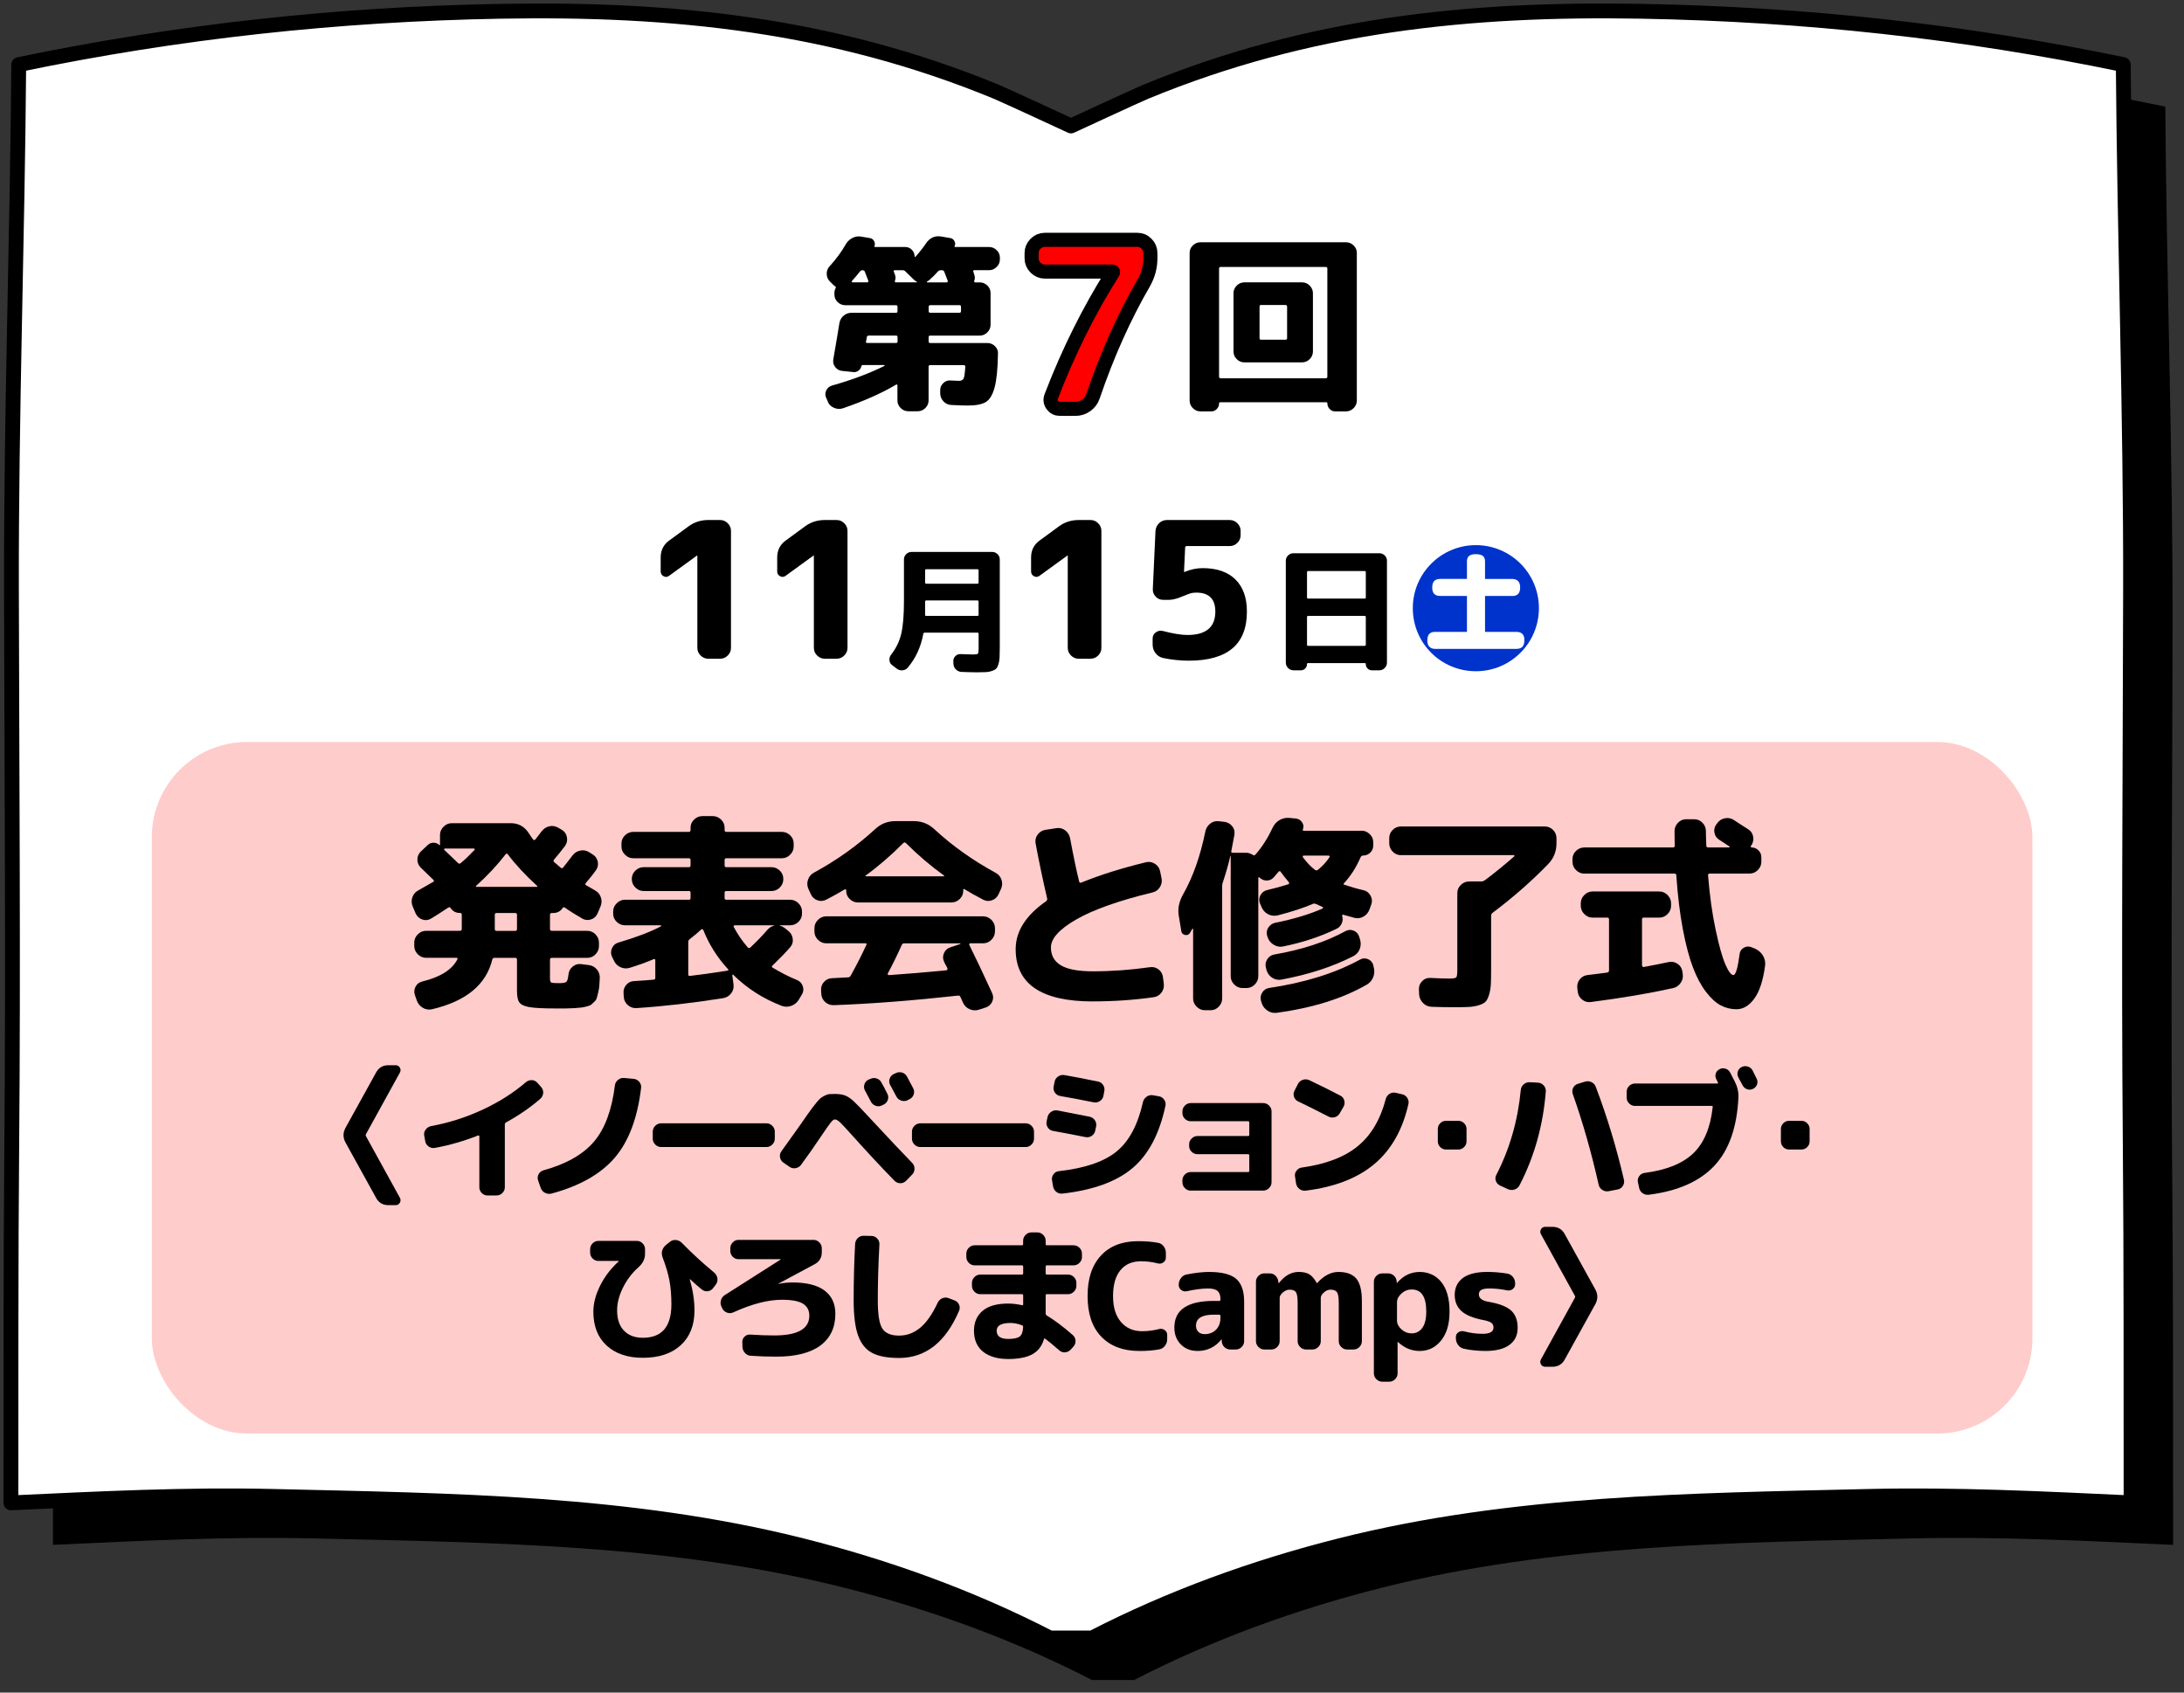
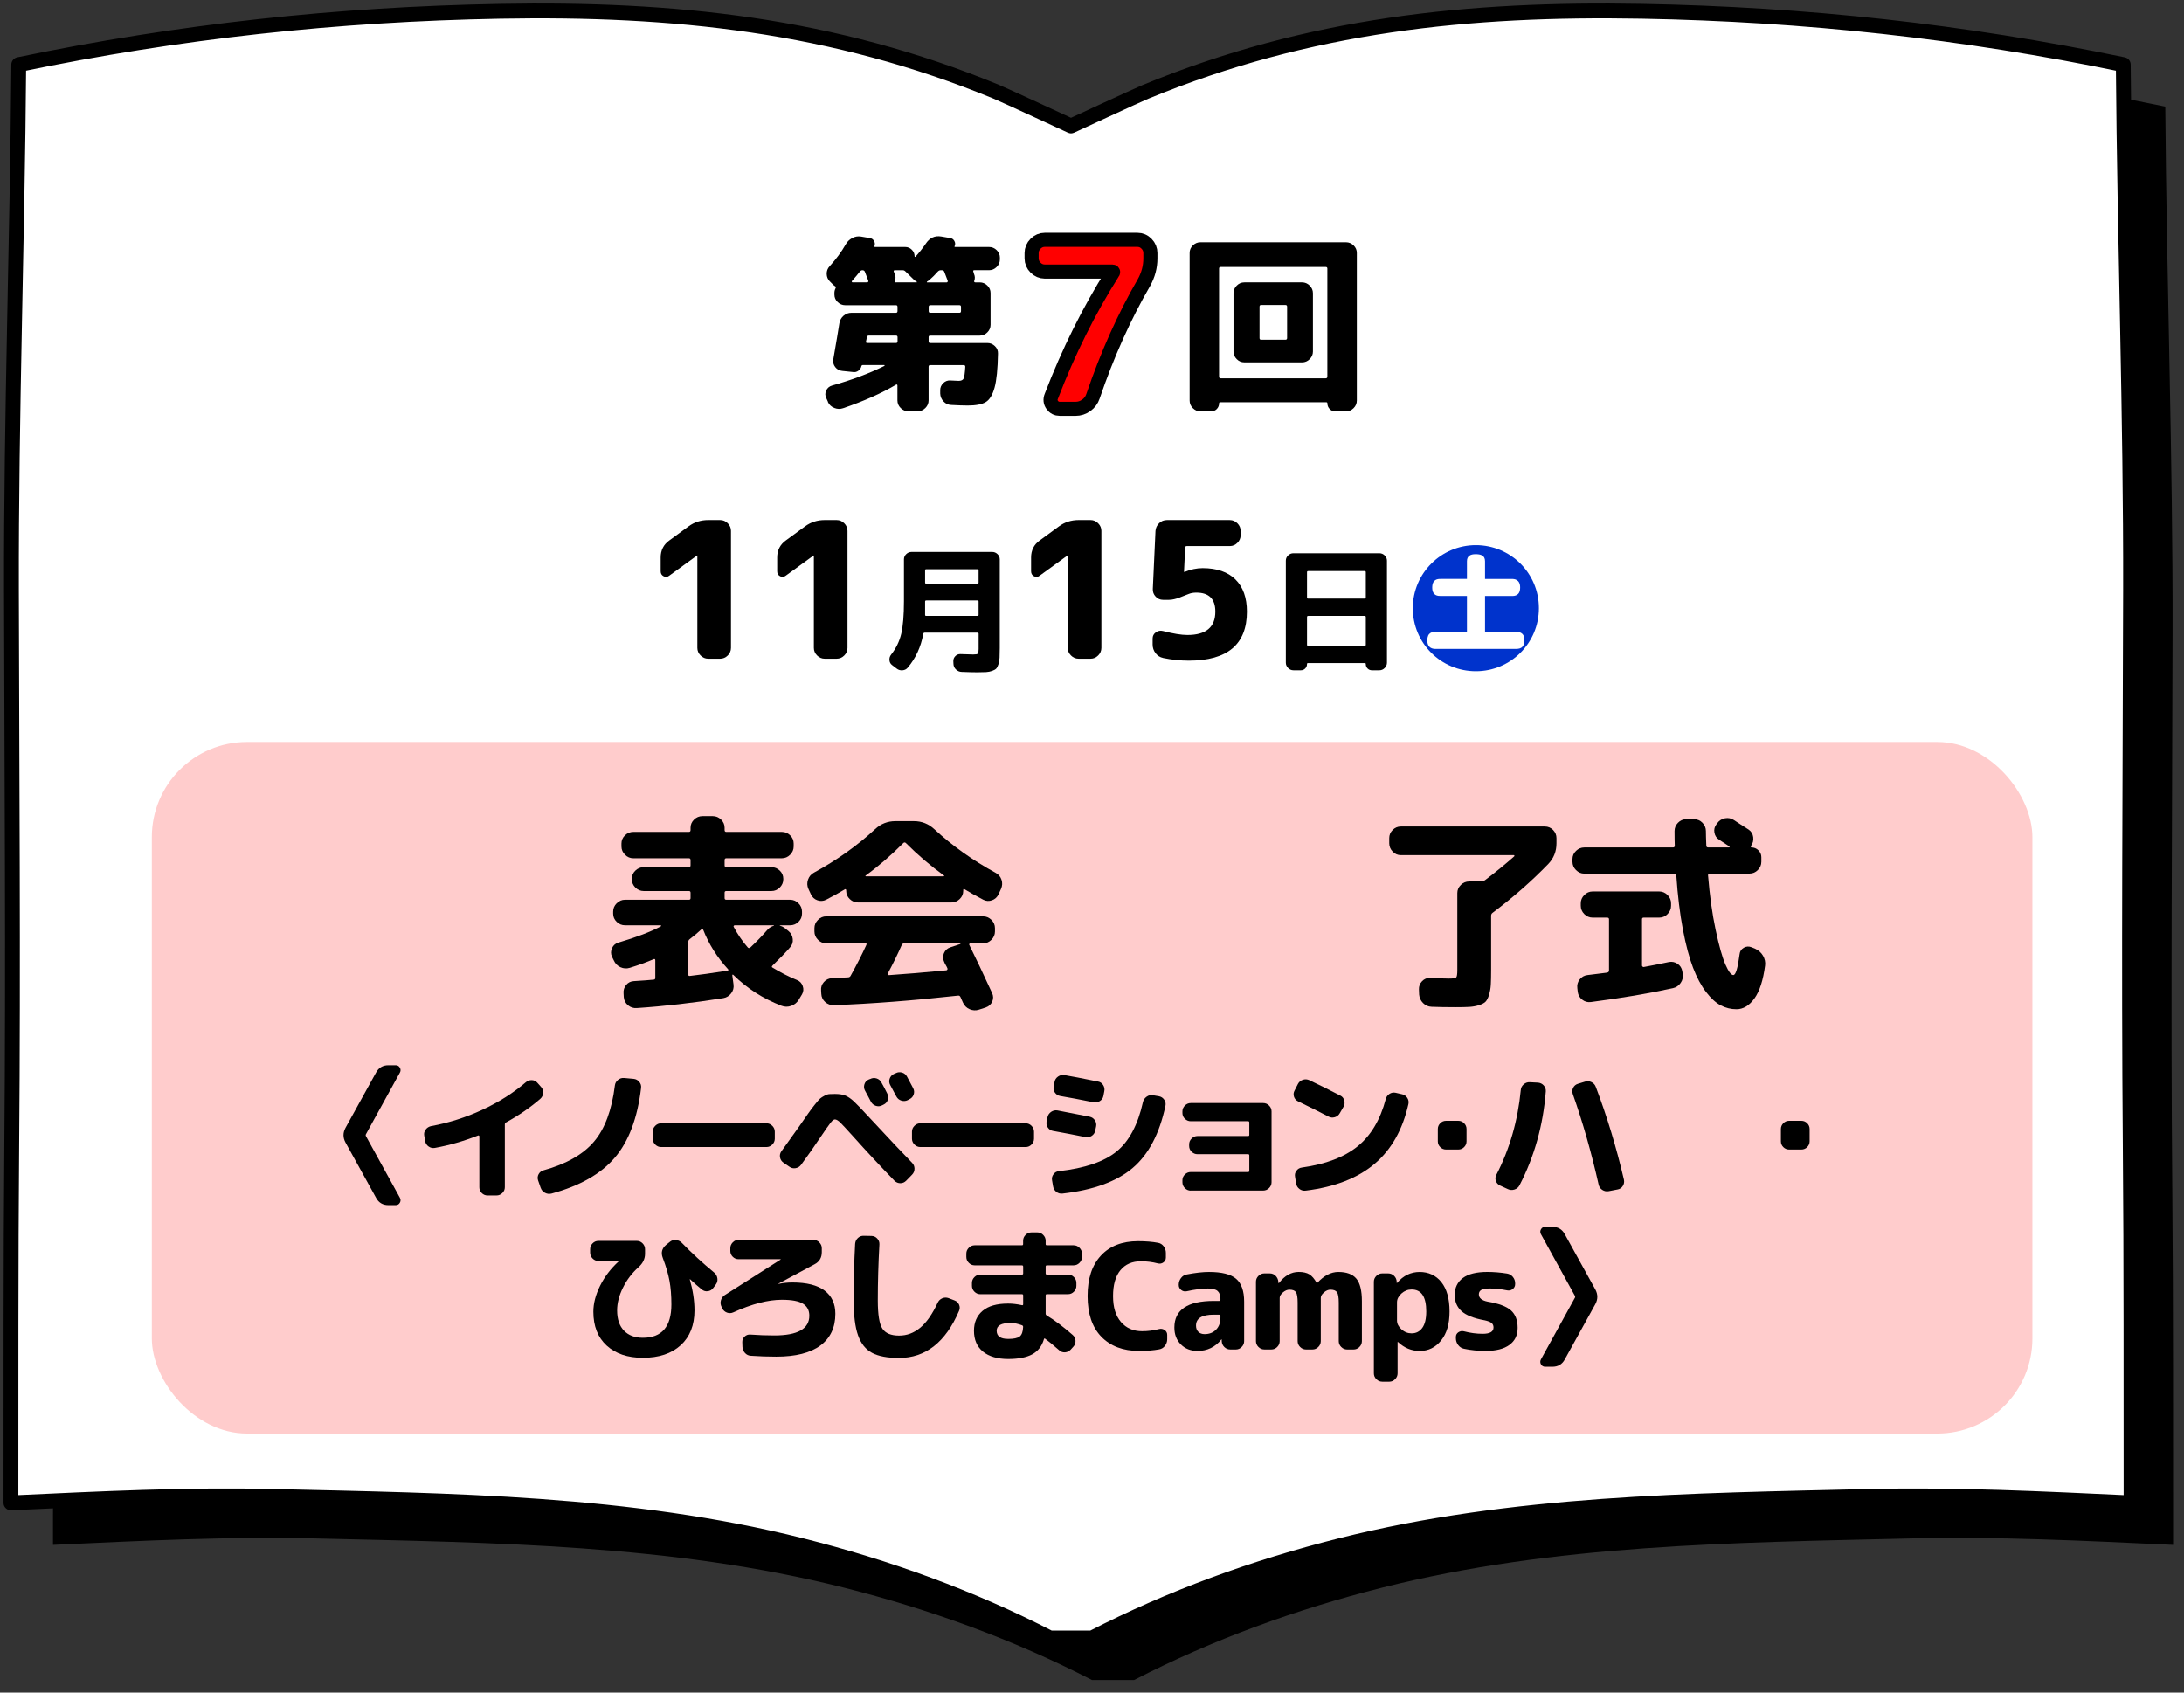
<svg xmlns="http://www.w3.org/2000/svg" id="_レイヤー_1" viewBox="0 0 1000 775">
  <rect x="0" y="0" width="1000" height="775" fill="#333333" stroke="none" />
  <defs>
    <style>.cls-1{opacity:.2;}.cls-1,.cls-2{fill:red;}.cls-3{fill:#fff;stroke-width:6.79px;}.cls-3,.cls-2{stroke:#000;stroke-linecap:round;stroke-linejoin:round;}.cls-2{stroke-width:6.45px;}.cls-4{fill:#03c;}</style>
  </defs>
  <path d="M994.63,543.95c-.73-84.78-.04-169.62.14-254.42.17-80.53-2.74-160.12-3.34-240.72-73.17-15.2-145.92-23.06-220.41-24.41-79.1-1.43-152.47,6.04-227.27,36.88-3.78,1.56-34.12,15.62-34.12,15.62,0,0-30.35-14.06-34.12-15.62-74.8-30.84-148.17-38.31-227.27-36.88-74.49,1.34-147.24,9.21-220.41,24.41-.61,80.6-3.51,160.2-3.34,240.72.18,84.8.87,169.64.14,254.42-.47,54.52-.32,109.16-.37,163.42,40.57-1.87,80.05-3.91,120.79-2.93,80.72,1.93,162.29,2.62,241.23,22.48,39.33,9.9,77.7,23.77,113.71,42.33h19.29c36.02-18.56,74.38-32.43,113.71-42.33,78.94-19.87,160.52-20.55,241.23-22.48,40.74-.97,80.22,1.06,120.79,2.93-.06-54.26.1-108.9-.37-163.42Z" />
  <path class="cls-3" d="M975.39,524.72c-.73-84.78-.04-169.62.14-254.42.17-80.53-2.74-160.12-3.34-240.72-73.17-15.2-145.92-23.06-220.41-24.41-79.1-1.43-152.47,6.04-227.27,36.88-3.78,1.56-34.12,15.62-34.12,15.62,0,0-30.35-14.06-34.12-15.62C381.46,11.21,308.09,3.74,228.99,5.17,154.5,6.51,81.75,14.38,8.58,29.57c-.61,80.6-3.51,160.2-3.34,240.72.18,84.8.87,169.64.14,254.42-.47,54.52-.32,109.16-.37,163.42,40.57-1.87,80.05-3.91,120.79-2.93,80.72,1.93,162.29,2.62,241.23,22.48,39.33,9.9,77.7,23.77,113.71,42.33h19.29c36.02-18.56,74.38-32.43,113.71-42.33,78.94-19.87,160.52-20.55,241.23-22.48,40.74-.97,80.22,1.06,120.79,2.93-.06-54.26.1-108.9-.37-163.42Z" />
  <path d="M379.12,184.02l-.78-1.74c-.58-1.16-.59-2.32-.04-3.48s1.44-1.91,2.65-2.26c9.05-2.55,17.02-5.54,23.92-8.96.12-.06.17-.14.17-.26s-.06-.17-.17-.17h-9.92c-.23,0-.41.15-.52.43-.17.87-.62,1.58-1.35,2.13-.73.55-1.52.77-2.39.65l-5.05-.52c-1.33-.12-2.41-.71-3.22-1.78-.81-1.07-1.1-2.25-.87-3.52,1.33-7.66,2.26-13.17,2.78-16.53.23-1.39.87-2.54,1.91-3.44s2.26-1.35,3.65-1.35h20.36c.46,0,.7-.26.7-.78v-1.91c0-.52-.23-.78-.7-.78h-23.23c-1.33,0-2.49-.48-3.48-1.44s-1.48-2.1-1.48-3.44v-.7c0-.75.17-1.48.52-2.18.23-.46.14-.78-.26-.96-.23-.12-.55-.38-.96-.78l-1.39-1.39c-.93-.93-1.41-2.07-1.44-3.44-.03-1.36.42-2.54,1.35-3.52,2.96-3.25,5.39-6.55,7.31-9.92.7-1.28,1.7-2.26,3-2.96s2.65-.93,4.04-.7l4.09.7c.81.12,1.44.55,1.87,1.3.44.75.51,1.54.22,2.35-.17.29-.06.43.35.43h13.75c1.16,0,2.16.42,3,1.26.84.84,1.26,1.84,1.26,3,0,.12.06.2.17.26.12.06.2.03.26-.09,1.68-1.86,3.22-3.8,4.61-5.83,1.8-2.78,4.21-3.92,7.22-3.39l4.09.7c.81.12,1.44.57,1.87,1.35s.48,1.55.13,2.31c-.17.29-.09.43.26.43h15.49c1.33,0,2.49.48,3.48,1.44.99.96,1.48,2.1,1.48,3.44v.78c0,1.33-.49,2.49-1.48,3.48s-2.15,1.48-3.48,1.48h-6.79c-.41,0-.55.2-.43.61.06.12.12.3.17.57.06.26.12.45.17.57.46,1.04.49,2.09.09,3.13-.12.46.06.7.52.7h2c1.33,0,2.49.48,3.48,1.44.99.96,1.48,2.1,1.48,3.44v14.53c0,1.33-.49,2.5-1.48,3.48-.99.99-2.15,1.48-3.48,1.48h-22.71c-.46,0-.7.23-.7.7v1.91c0,.52.23.78.7.78h26.19c1.33,0,2.49.48,3.48,1.44.99.96,1.45,2.1,1.39,3.44-.12,7.02-.64,12.21-1.57,15.57-.93,3.36-2.28,5.57-4.05,6.61s-4.51,1.57-8.22,1.57c-1.91,0-4.44-.09-7.57-.26-1.39-.06-2.57-.59-3.52-1.61-.96-1.02-1.47-2.22-1.52-3.61v-1.39c-.06-1.28.39-2.39,1.35-3.35.96-.96,2.1-1.38,3.44-1.26,2.2.12,3.42.17,3.65.17,1.16,0,1.91-.35,2.26-1.04s.61-2.49.78-5.39c0-.52-.23-.78-.7-.78h-15.4c-.46,0-.7.26-.7.78v15.4c0,1.33-.49,2.49-1.48,3.48-.99.99-2.15,1.48-3.48,1.48h-4.35c-1.33,0-2.49-.49-3.48-1.48s-1.48-2.15-1.48-3.48v-6.87c0-.17-.07-.3-.22-.39s-.28-.07-.39.04c-6.67,3.95-14.76,7.54-24.27,10.79-1.33.46-2.68.42-4.04-.13-1.36-.55-2.34-1.46-2.92-2.74ZM393.65,124.42c-.75.99-1.94,2.41-3.57,4.26-.12.12-.13.25-.04.39.09.15.19.22.3.22h6.79c.17,0,.3-.09.39-.26.09-.17.1-.35.04-.52-.17-.46-.44-1.14-.78-2.04-.35-.9-.61-1.58-.78-2.04-.17-.46-.55-.7-1.13-.7-.46,0-.87.23-1.22.7ZM397.13,157.05h13.14c.46,0,.7-.26.7-.78v-1.91c0-.46-.23-.7-.7-.7h-12.53c-.46,0-.75.26-.87.78,0,.17-.04.48-.13.91-.09.44-.16.77-.22,1-.12.46.09.7.61.7ZM410.27,129.29h9.4c.12,0,.17-.04.17-.13s-.06-.16-.17-.22c-.46-.23-.93-.58-1.39-1.04l-3.74-3.65c-.35-.35-.75-.52-1.22-.52h-3.57c-.46,0-.64.2-.52.61.06.12.13.3.22.57.09.26.16.45.22.57.46,1.04.49,2.09.09,3.13-.12.46.06.7.52.7ZM425.49,128.25c-.47.35-.81.58-1.04.7-.06.06-.09.13-.09.22s.06.13.17.13h8.96c.17,0,.3-.09.39-.26.09-.17.1-.35.04-.52-.17-.46-.43-1.14-.78-2.04-.35-.9-.61-1.58-.78-2.04-.17-.46-.52-.7-1.04-.7h-.7c-.41,0-.81.2-1.22.61-1.22,1.39-2.52,2.7-3.92,3.92ZM440.02,142.43v-1.91c0-.52-.23-.78-.7-.78h-13.4c-.46,0-.7.26-.7.78v1.91c0,.52.23.78.7.78h13.4c.46,0,.7-.26.7-.78Z" />
  <path class="cls-2" d="M478.39,124.34c-1.63,0-3.04-.6-4.24-1.8-1.2-1.2-1.8-2.61-1.8-4.24v-2.44c0-1.62.6-3.04,1.8-4.24,1.2-1.2,2.61-1.8,4.24-1.8h42.4c1.62,0,3.02.6,4.19,1.8,1.17,1.2,1.75,2.62,1.75,4.24v2.44c0,3.89-.99,7.6-2.97,11.13-9.05,15.62-16.82,32.97-23.32,52.05-.57,1.7-1.59,3.07-3.07,4.13-1.48,1.06-3.11,1.59-4.88,1.59h-7.21c-1.48,0-2.65-.6-3.5-1.8-.85-1.2-.99-2.51-.42-3.92,7.84-20.42,17.21-39.25,28.09-56.5.14-.14.21-.28.21-.42s-.07-.21-.21-.21h-31.06Z" />
  <path d="M549.66,188.37c-1.34,0-2.49-.49-3.48-1.48-.99-.99-1.48-2.15-1.48-3.48v-67.6c0-1.33.49-2.48,1.48-3.44s2.14-1.44,3.48-1.44h66.64c1.33,0,2.49.48,3.48,1.44s1.48,2.1,1.48,3.44v67.6c0,1.33-.49,2.49-1.48,3.48-.99.99-2.15,1.48-3.48,1.48h-4.96c-.99,0-1.83-.36-2.52-1.09-.7-.73-1.04-1.58-1.04-2.57,0-.35-.17-.52-.52-.52h-48.55c-.35,0-.52.17-.52.52,0,.99-.35,1.84-1.04,2.57-.7.72-1.54,1.09-2.52,1.09h-4.96ZM558.18,122.94v49.5c0,.52.26.78.78.78h48.02c.52,0,.78-.26.78-.78v-49.5c0-.46-.26-.7-.78-.7h-48.02c-.52,0-.78.23-.78.7ZM569.75,165.92c-1.34,0-2.5-.49-3.48-1.48-.99-.99-1.48-2.14-1.48-3.48v-26.71c0-1.33.49-2.49,1.48-3.48.98-.99,2.14-1.48,3.48-1.48h26.45c1.33,0,2.49.49,3.48,1.48.98.99,1.48,2.15,1.48,3.48v26.71c0,1.33-.49,2.49-1.48,3.48-.99.99-2.15,1.48-3.48,1.48h-26.45ZM576.71,140.43v14.35c0,.52.23.78.7.78h11.14c.52,0,.78-.26.78-.78v-14.35c0-.52-.26-.78-.78-.78h-11.14c-.46,0-.7.26-.7.78Z" />
  <path d="M306.43,263.6c-.81.64-1.67.73-2.57.26-.9-.46-1.35-1.22-1.35-2.26v-6.35c0-3.31,1.33-5.92,4-7.83l8.79-6.44c2.61-1.91,5.6-2.87,8.96-2.87h5.48c1.33,0,2.49.49,3.48,1.48s1.48,2.15,1.48,3.48v53.59c0,1.33-.49,2.5-1.48,3.48-.99.99-2.15,1.48-3.48,1.48h-5.48c-1.33,0-2.49-.49-3.48-1.48-.99-.99-1.48-2.15-1.48-3.48v-42.28h-.17l-12.7,9.22Z" />
  <path d="M359.78,263.6c-.81.64-1.67.73-2.57.26-.9-.46-1.35-1.22-1.35-2.26v-6.35c0-3.31,1.33-5.92,4-7.83l8.79-6.44c2.61-1.91,5.6-2.87,8.96-2.87h5.48c1.33,0,2.49.49,3.48,1.48s1.48,2.15,1.48,3.48v53.59c0,1.33-.49,2.5-1.48,3.48-.99.99-2.15,1.48-3.48,1.48h-5.48c-1.33,0-2.49-.49-3.48-1.48-.99-.99-1.48-2.15-1.48-3.48v-42.28h-.17l-12.7,9.22Z" />
  <path d="M408.48,304.54c-.73-.53-1.14-1.27-1.22-2.22-.08-.95.16-1.8.73-2.53,2.27-2.88,3.83-6.07,4.66-9.56.83-3.49,1.25-8.49,1.25-14.98v-19.12c0-.93.34-1.74,1.04-2.41.69-.67,1.5-1,2.44-1h36.91c.93,0,1.75.33,2.44,1,.69.67,1.04,1.47,1.04,2.41v40.62c0,1.87-.03,3.34-.09,4.42-.06,1.08-.23,2.07-.52,2.98-.28.91-.62,1.57-1,1.98-.39.41-1.02.76-1.89,1.07-.87.3-1.8.49-2.77.55-.97.06-2.31.09-4.02.09s-4.02-.06-7.19-.18c-.97-.04-1.83-.41-2.56-1.1-.73-.69-1.12-1.52-1.16-2.5l-.06-1.28c-.04-.89.26-1.67.91-2.34.65-.67,1.44-.98,2.38-.94,2.88.12,4.81.18,5.79.18,1.18,0,1.89-.12,2.13-.37.24-.24.37-.95.37-2.13v-6.94c0-.37-.18-.55-.55-.55h-24.18c-.33,0-.53.18-.61.55-1.1,6.01-3.47,11.17-7.12,15.47-.61.73-1.41,1.14-2.41,1.22-1,.08-1.88-.18-2.65-.79l-2.07-1.58ZM423.58,261.12v5.6c0,.37.18.55.55.55h23.39c.37,0,.55-.18.55-.55v-5.6c0-.32-.18-.49-.55-.49h-23.39c-.37,0-.55.16-.55.49ZM423.58,279.57v1.95c0,.33.16.49.49.49h23.45c.37,0,.55-.16.55-.49v-6.09c0-.33-.18-.49-.55-.49h-23.39c-.37,0-.55.16-.55.49v4.14Z" />
  <path d="M476.03,263.6c-.81.64-1.67.73-2.57.26-.9-.46-1.35-1.22-1.35-2.26v-6.35c0-3.31,1.33-5.92,4-7.83l8.79-6.44c2.61-1.91,5.6-2.87,8.96-2.87h5.48c1.33,0,2.49.49,3.48,1.48.98.99,1.48,2.15,1.48,3.48v53.59c0,1.33-.49,2.5-1.48,3.48-.99.99-2.15,1.48-3.48,1.48h-5.48c-1.34,0-2.5-.49-3.48-1.48-.99-.99-1.48-2.15-1.48-3.48v-42.28h-.17l-12.7,9.22Z" />
  <path d="M532.55,301.27c-1.39-.29-2.54-1.01-3.44-2.17-.9-1.16-1.35-2.49-1.35-4v-2.7c0-1.22.49-2.17,1.48-2.87s2.06-.9,3.22-.61c4.7,1.22,8.44,1.83,11.22,1.83,8.53,0,12.79-3.57,12.79-10.7,0-5.8-2.9-8.7-8.7-8.7-1.33,0-2.49.2-3.48.61-.35.12-1.06.39-2.13.83-1.07.43-1.88.75-2.44.96-.55.2-1.25.41-2.09.61-.84.2-1.64.3-2.39.3h-2.7c-1.33,0-2.47-.49-3.39-1.48-.93-.99-1.36-2.14-1.3-3.48l1.22-26.62c.12-1.39.67-2.57,1.65-3.52.98-.96,2.17-1.44,3.57-1.44h28.8c1.33,0,2.49.49,3.48,1.48.98.99,1.48,2.15,1.48,3.48v2c0,1.33-.49,2.49-1.48,3.48-.99.99-2.15,1.48-3.48,1.48h-19.66c-.52,0-.78.23-.78.7l-.52,11.05c0,.06.03.09.09.09h.18c2.78-1.16,5.54-1.74,8.26-1.74,6.5,0,11.5,1.73,15.01,5.18,3.51,3.45,5.26,8.37,5.26,14.75,0,14.96-8.88,22.45-26.62,22.45-3.88,0-7.8-.41-11.74-1.22Z" />
  <path d="M592.23,306.92c-.93,0-1.75-.35-2.44-1.04s-1.04-1.5-1.04-2.44v-46.71c0-.93.34-1.74,1.04-2.41.69-.67,1.5-1,2.44-1h39.34c.93,0,1.75.33,2.44,1s1.04,1.47,1.04,2.41v46.71c0,.93-.35,1.75-1.04,2.44-.69.69-1.5,1.04-2.44,1.04h-3.41c-.77,0-1.43-.27-1.98-.82-.55-.55-.82-1.23-.82-2.04,0-.29-.14-.43-.43-.43h-26.06c-.29,0-.43.14-.43.43,0,.81-.28,1.49-.82,2.04-.55.55-1.21.82-1.98.82h-3.41ZM598.45,261.97v11.63c0,.33.18.49.55.49h25.82c.37,0,.55-.16.55-.49v-11.63c0-.32-.18-.49-.55-.49h-25.82c-.37,0-.55.16-.55.49ZM598.45,282.56v12.67c0,.33.18.49.55.49h25.82c.37,0,.55-.16.55-.49v-12.67c0-.37-.18-.55-.55-.55h-25.82c-.37,0-.55.18-.55.55Z" />
  <path class="cls-4" d="M704.63,278.48c0,15.96-12.91,28.87-28.87,28.87s-28.87-12.85-28.87-28.87,13.03-28.87,28.87-28.87,28.87,12.79,28.87,28.87ZM679.96,265.08v-8.1c0-2.8-2.13-3.23-4.38-3.23s-3.9.79-3.9,3.23v8.1h-12.12c-1.28,0-3.78.12-3.78,3.96s2.74,3.84,3.78,3.84h12.12v16.44h-14.37c-1.4,0-3.78.18-3.78,3.9s2.68,3.9,3.78,3.9h36.9c2.5,0,3.78-1.1,3.78-4.08,0-3.71-2.86-3.71-3.78-3.71h-14.25v-16.44h12.3c1.28,0,3.78-.12,3.78-3.9s-2.74-3.9-3.78-3.9h-12.3Z" />
  <rect class="cls-1" x="69.52" y="339.74" width="861.07" height="316.66" rx="43.56" ry="43.56" />
-   <path d="M190.36,418.35l-1.33-3.13c-.63-1.39-.71-2.82-.24-4.28.47-1.46,1.38-2.53,2.71-3.23,1.84-1.01,4.12-2.31,6.84-3.9.44-.25.47-.57.09-.95-1.33-1.33-3.26-3.2-5.79-5.6-1.01-1.01-1.52-2.23-1.52-3.66s.51-2.64,1.52-3.66l3.23-3.04c.76-.7,1.65-1.04,2.66-1.04s1.87.35,2.56,1.04c.25.13.38.06.38-.19v-4.37c0-1.46.54-2.72,1.62-3.8s2.34-1.62,3.8-1.62h26.98c3.48,0,6.21,1.49,8.17,4.46.89,1.39,1.58,2.41,2.09,3.04.25.38.6.35,1.04-.09l2.85-3.71c.95-1.2,2.12-1.96,3.52-2.28,1.39-.32,2.75-.09,4.08.67l1.62.95c1.27.76,2.04,1.87,2.33,3.33.29,1.46.01,2.79-.81,3.99-1.46,1.96-3.17,4.08-5.13,6.37-.32.44-.25.82.19,1.14,1.27,1.14,2.22,1.96,2.85,2.47.51.38.89.38,1.14,0,1.14-1.39,2.56-3.23,4.28-5.51.89-1.2,2.07-1.96,3.56-2.28,1.49-.32,2.87-.06,4.13.76l1.52.95c1.27.76,2.06,1.85,2.38,3.28.32,1.42.06,2.74-.76,3.94-1.2,1.71-2.76,3.67-4.66,5.89-.38.51-.35.85.09,1.04.25.13.86.47,1.8,1.04.95.57,1.71,1.01,2.28,1.33,1.33.7,2.23,1.77,2.71,3.23.47,1.46.39,2.88-.24,4.28l-1.33,3.13c-.63,1.33-1.63,2.22-2.99,2.66-1.36.44-2.68.32-3.94-.38-3.29-1.9-5.95-3.58-7.98-5.04-.51-.25-.86-.19-1.04.19-1.01,1.52-2.47,2.28-4.37,2.28h-.57c-.57,0-.85.29-.85.86v6.46c0,.57.29.85.85.85h16.25c1.46,0,2.71.54,3.75,1.62,1.04,1.08,1.57,2.34,1.57,3.8v1.52c0,1.46-.52,2.72-1.57,3.8-1.04,1.08-2.3,1.62-3.75,1.62h-16.25c-.57,0-.85.28-.85.85v8.55c0,1.08.19,1.71.57,1.9.38.19,1.55.29,3.51.29,1.77,0,2.9-.19,3.37-.57s.81-1.49,1-3.33c.12-1.46.74-2.66,1.85-3.61,1.11-.95,2.36-1.36,3.75-1.24l3.71.47c1.52.19,2.75.86,3.71,2,.95,1.14,1.39,2.47,1.33,3.99-.06,1.46-.14,2.69-.24,3.71-.1,1.01-.27,2.01-.52,2.99-.25.98-.46,1.77-.62,2.38-.16.6-.52,1.17-1.09,1.71-.57.54-1.03.96-1.38,1.28-.35.32-1.01.6-2,.85-.98.25-1.8.43-2.47.52-.66.09-1.76.19-3.28.29-1.52.09-2.83.14-3.94.14h-4.89c-5.57,0-9.52-.21-11.83-.62-2.31-.41-3.83-1.13-4.56-2.14-.73-1.01-1.09-2.75-1.09-5.23v-14.34c0-.57-.25-.85-.76-.85h-9.5c-.57,0-.92.25-1.04.76-2.79,11.53-12,19.13-27.65,22.8-1.52.32-2.93.08-4.23-.71-1.3-.79-2.2-1.92-2.71-3.37l-.86-2.47c-.44-1.33-.33-2.61.33-3.85.67-1.24,1.69-2.01,3.09-2.33,8.3-2.03,13.65-5.42,16.05-10.17.19-.44.03-.67-.47-.67h-13.87c-1.46,0-2.72-.54-3.8-1.62-1.08-1.08-1.62-2.34-1.62-3.8v-1.52c0-1.46.54-2.72,1.62-3.8,1.08-1.08,2.34-1.62,3.8-1.62h15.48c.57,0,.86-.29.86-.85v-6.56c0-.51-.29-.76-.86-.76-1.84,0-3.26-.76-4.28-2.28-.25-.38-.6-.44-1.04-.19-3.42,2.28-6.05,3.96-7.88,5.04-1.27.76-2.6.9-3.99.43-1.39-.47-2.41-1.38-3.04-2.71ZM203.66,388.52c-.13,0-.22.09-.29.29-.06.19-.03.32.1.38l6.27,5.99c.38.38.79.38,1.24,0,1.9-1.58,3.99-3.58,6.27-5.99.13-.06.16-.19.09-.38-.06-.19-.16-.29-.29-.29h-13.4ZM231.49,391.18c-3.8,4.94-8.3,9.75-13.49,14.44-.13.13-.16.24-.1.33.06.09.16.14.29.14h27.55c.13,0,.22-.05.29-.14.06-.09.03-.21-.1-.33-5.26-4.75-9.75-9.59-13.49-14.53-.32-.32-.63-.29-.95.09ZM236.72,425.38v-6.46c0-.57-.25-.86-.76-.86h-8.65c-.51,0-.76.29-.76.86v6.46c0,.57.25.85.76.85h8.65c.51,0,.76-.29.76-.85Z" />
  <path d="M281.04,439.73l-.85-1.71c-.57-1.27-.56-2.57.05-3.9.6-1.33,1.6-2.18,2.99-2.56,8.17-2.41,14.63-4.88,19.38-7.41.06-.06.09-.16.09-.29s-.03-.19-.09-.19h-16.44c-1.46,0-2.72-.52-3.8-1.57-1.08-1.05-1.62-2.29-1.62-3.75v-.95c0-1.46.54-2.72,1.62-3.8s2.34-1.62,3.8-1.62h29.26c.51,0,.76-.25.76-.76v-2.47c0-.51-.25-.76-.76-.76h-20.71c-1.46,0-2.72-.54-3.8-1.61-1.08-1.08-1.62-2.34-1.62-3.8v-.19c0-1.46.54-2.71,1.62-3.75,1.08-1.04,2.34-1.57,3.8-1.57h20.71c.51,0,.76-.29.76-.85v-2.38c0-.57-.25-.86-.76-.86h-25.46c-1.46,0-2.72-.54-3.8-1.62-1.08-1.08-1.62-2.34-1.62-3.8v-1.33c0-1.46.54-2.71,1.62-3.75,1.08-1.04,2.34-1.57,3.8-1.57h25.46c.51,0,.76-.29.76-.86v-1.04c0-1.46.54-2.71,1.62-3.75,1.08-1.04,2.34-1.57,3.8-1.57h4.75c1.46,0,2.72.52,3.8,1.57,1.08,1.05,1.62,2.3,1.62,3.75v1.04c0,.57.25.86.76.86h25.46c1.46,0,2.72.52,3.8,1.57,1.08,1.04,1.61,2.3,1.61,3.75v1.33c0,1.46-.54,2.72-1.61,3.8-1.08,1.08-2.34,1.62-3.8,1.62h-25.46c-.51,0-.76.29-.76.86v2.38c0,.57.25.85.76.85h20.71c1.46,0,2.72.52,3.8,1.57,1.08,1.04,1.61,2.3,1.61,3.75v.19c0,1.46-.54,2.72-1.61,3.8s-2.34,1.61-3.8,1.61h-20.71c-.51,0-.76.25-.76.76v2.47c0,.51.25.76.76.76h29.26c1.46,0,2.72.54,3.8,1.62,1.08,1.08,1.62,2.34,1.62,3.8v.95c0,1.46-.54,2.71-1.62,3.75-1.08,1.04-2.34,1.57-3.8,1.57h-4.66c-.06,0-.09.03-.09.09s.03.09.09.09c.7.19,1.36.51,2,.95l1.9,1.52c1.14.95,1.79,2.17,1.95,3.66.16,1.49-.27,2.77-1.28,3.85-1.96,2.28-4.62,5.03-7.98,8.26-.44.44-.44.76,0,.95,3.86,2.34,7.6,4.24,11.21,5.7,1.27.51,2.14,1.42,2.61,2.75.48,1.33.36,2.6-.33,3.8l-1.43,2.38c-.82,1.39-1.99,2.36-3.51,2.9-1.52.54-3.01.52-4.47-.05-8.49-3.29-15.83-8.01-22.04-14.15-.13-.13-.24-.16-.33-.1-.1.06-.14.16-.14.29l.57,4.28c.19,1.46-.18,2.79-1.09,3.99-.92,1.2-2.11,1.93-3.56,2.19-14,2.22-27.2,3.74-39.62,4.56-1.52.13-2.87-.3-4.04-1.28-1.17-.98-1.82-2.23-1.95-3.75l-.09-1.71c-.13-1.46.27-2.74,1.19-3.85.92-1.11,2.1-1.69,3.56-1.76,4.12-.25,7.12-.47,9.02-.67.51,0,.76-.29.76-.86v-7.98c0-.51-.22-.7-.67-.57-3.23,1.39-6.9,2.72-11.02,3.99-1.46.44-2.88.35-4.28-.29-1.39-.63-2.41-1.68-3.04-3.13ZM333.01,444.48c.57-.13.67-.38.29-.76-4.94-5.38-8.71-11.37-11.31-17.96-.06-.13-.19-.22-.38-.29-.19-.06-.35-.03-.48.09-1.65,1.52-3.42,3.01-5.32,4.46-.44.32-.67.76-.67,1.33v14.82c0,.57.29.79.86.67,4.05-.44,9.72-1.24,17-2.38ZM354.29,423.67h-17.86c-.19,0-.35.09-.47.28-.13.19-.13.35,0,.48,1.77,3.36,3.9,6.46,6.36,9.31.32.44.73.48,1.24.1,2.85-2.66,5.51-5.42,7.98-8.27.76-.82,1.71-1.39,2.85-1.71,0-.06-.03-.13-.09-.19Z" />
  <path d="M371.31,409.52l-1.14-2.47c-.63-1.39-.7-2.82-.19-4.28.51-1.46,1.43-2.53,2.76-3.23,10.45-5.7,19.79-12.35,28.02-19.95,2.6-2.41,5.67-3.61,9.21-3.61h8.55c3.55,0,6.65,1.24,9.31,3.71,8.23,7.6,17.57,14.25,28.03,19.95,1.33.7,2.23,1.76,2.71,3.18.47,1.42.39,2.83-.24,4.23l-1.14,2.47c-.63,1.33-1.63,2.23-2.99,2.71-1.36.48-2.68.4-3.94-.24-3.29-1.71-6.18-3.33-8.64-4.84-.38-.25-.57-.09-.57.47v.29c0,1.46-.54,2.71-1.62,3.75-1.08,1.04-2.34,1.57-3.8,1.57h-42.75c-1.46,0-2.72-.52-3.8-1.57-1.08-1.04-1.62-2.29-1.62-3.75v-.29c0-.19-.08-.33-.24-.43-.16-.1-.3-.08-.43.05-2.15,1.33-5,2.91-8.55,4.75-1.27.63-2.58.71-3.94.24-1.36-.47-2.36-1.38-2.99-2.71ZM444.27,431.94c-.19,0-.33.08-.43.24-.1.16-.11.3-.05.43,2.66,5.32,6.14,12.67,10.45,22.04.63,1.33.66,2.64.09,3.94-.57,1.3-1.55,2.2-2.95,2.71l-3.23,1.04c-1.39.44-2.79.36-4.18-.24-1.39-.6-2.41-1.6-3.04-2.99l-1.14-2.56c-.25-.57-.67-.79-1.24-.67-20.65,2.28-39.55,3.74-56.71,4.37-1.52.06-2.85-.41-3.99-1.42-1.14-1.01-1.74-2.28-1.8-3.8l-.09-1.52c-.13-1.46.3-2.74,1.28-3.85.98-1.11,2.2-1.69,3.66-1.76.82-.06,2.04-.13,3.66-.19,1.62-.06,2.83-.13,3.66-.19.57,0,.98-.22,1.23-.67,2.79-5,5.19-9.72,7.22-14.16.25-.51.13-.76-.38-.76h-17.96c-1.46,0-2.72-.54-3.8-1.62-1.08-1.08-1.62-2.34-1.62-3.8v-1.52c0-1.46.54-2.72,1.62-3.8s2.34-1.61,3.8-1.61h71.82c1.46,0,2.72.54,3.8,1.61,1.08,1.08,1.62,2.34,1.62,3.8v1.52c0,1.46-.54,2.72-1.62,3.8s-2.34,1.62-3.8,1.62h-5.89ZM396.39,400.87c-.25.25-.19.38.19.38h35.34c.44,0,.54-.13.28-.38-6.14-4.43-11.94-9.37-17.38-14.82-.38-.38-.76-.41-1.14-.1-5.83,5.83-11.59,10.8-17.29,14.92ZM439.71,432.22c.06-.06.09-.13.09-.19s-.06-.09-.19-.09h-25.65c-.44,0-.79.22-1.04.67-1.77,4.05-3.93,8.46-6.46,13.21-.06.13-.03.27.09.43.13.16.29.24.48.24,7.6-.51,16.34-1.24,26.22-2.19.19,0,.35-.09.48-.28.13-.19.16-.38.09-.57-.13-.38-.38-.89-.76-1.52-.38-.63-.63-1.14-.76-1.52-.63-1.27-.67-2.58-.1-3.94.57-1.36,1.55-2.26,2.95-2.71l4.56-1.52Z" />
-   <path d="M500.39,458.54c-23.56,0-35.34-7.98-35.34-23.94,0-8.17,4.66-15.49,13.96-21.95.38-.32.54-.7.48-1.14-2.03-8.74-3.8-17.2-5.32-25.37-.25-1.46.06-2.79.95-3.99.89-1.2,2.06-1.93,3.52-2.18l5.03-.76c1.46-.25,2.79.06,3.99.95,1.2.89,1.96,2.06,2.28,3.52,1.52,8.17,2.91,14.82,4.18,19.95.13.57.47.73,1.04.47,8.55-3.48,18.43-6.59,29.64-9.31,1.39-.32,2.72-.08,3.99.71,1.27.79,2.06,1.92,2.38,3.37l.66,3.23c.32,1.46.06,2.83-.76,4.13-.82,1.3-1.96,2.11-3.42,2.42-15.39,3.74-26.98,7.84-34.77,12.3-7.79,4.46-11.69,8.76-11.69,12.87,0,3.67,1.54,6.41,4.61,8.22,3.07,1.81,7.93,2.71,14.58,2.71,8.68,0,17.42-.63,26.22-1.9,1.46-.19,2.75.16,3.89,1.04,1.14.89,1.8,2.06,2,3.52l.38,3.04c.19,1.52-.18,2.88-1.09,4.08-.92,1.2-2.14,1.9-3.66,2.09-8.93,1.27-18.18,1.9-27.74,1.9Z" />
-   <path d="M623.36,380.35c1.46,0,2.72.52,3.8,1.57s1.62,2.3,1.62,3.75v1.42c0,1.33-.46,2.44-1.38,3.33-.92.89-2.04,1.33-3.37,1.33-.44,0-.79.25-1.04.76-2.03,4.69-4.56,8.64-7.6,11.88-.38.38-.29.63.29.76,2.98,1.01,5.86,1.84,8.64,2.47,1.39.32,2.46,1.12,3.18,2.42.73,1.3.87,2.61.43,3.94l-.86,2.38c-.51,1.46-1.43,2.57-2.76,3.33s-2.72.95-4.18.57c-1.84-.51-3.55-.98-5.13-1.43-.06-.06-.18-.03-.33.1s-.21.25-.14.38c.38,1.2.32,2.38-.19,3.51-.51,1.14-1.3,1.96-2.38,2.47-7.28,3.55-15.42,6.24-24.41,8.08-1.52.32-2.96.06-4.32-.76-1.36-.82-2.29-1.96-2.8-3.42l-.19-.57c-.44-1.33-.3-2.6.43-3.8.73-1.2,1.79-1.96,3.18-2.28,8.49-1.71,15.74-3.89,21.75-6.55.13-.06.19-.17.19-.33s-.06-.27-.19-.33c-.32-.13-.79-.35-1.42-.67-.63-.32-1.11-.54-1.43-.67-.63-.25-1.11-.32-1.43-.19-4.37,1.9-9.79,3.67-16.24,5.32-1.52.38-2.98.22-4.37-.47-1.39-.7-2.41-1.77-3.04-3.23l-.76-1.8c-.51-1.27-.43-2.52.24-3.75.66-1.23,1.69-2.01,3.09-2.33,3.74-.89,6.97-1.77,9.69-2.66.19-.06.3-.21.33-.43.03-.22-.02-.39-.14-.52-1.58-1.84-2.85-3.45-3.8-4.84-.06-.13-.19-.19-.38-.19s-.35.06-.47.19c-.45.57-1.17,1.42-2.19,2.57-.89,1.01-1.98,1.52-3.28,1.52s-2.42-.47-3.37-1.42c-.06-.13-.16-.16-.29-.09-.13.06-.19.16-.19.29v45.03c0,1.46-.54,2.72-1.62,3.8s-2.34,1.62-3.8,1.62h-1.8c-1.46,0-2.72-.54-3.8-1.62-1.08-1.08-1.62-2.34-1.62-3.8v-55.1c-.06.06-.13.09-.19.09-.7,3.23-1.84,7.25-3.42,12.07-.19.44-.29.98-.29,1.61v51.49c0,1.46-.52,2.72-1.57,3.8-1.04,1.08-2.3,1.62-3.75,1.62h-2.57c-1.46,0-2.72-.54-3.8-1.62-1.08-1.08-1.62-2.34-1.62-3.8v-31.73c0-.13-.05-.19-.14-.19s-.18.03-.24.09c-.63,1.08-.98,1.68-1.04,1.81-.32.57-.78.9-1.38,1-.6.09-1.17-.03-1.71-.38-.54-.35-.84-.84-.9-1.47l-1.14-6.93c-.57-3.23.09-6.52,1.99-9.88,4.5-7.92,7.88-17.51,10.17-28.79.31-1.46,1.06-2.64,2.23-3.56,1.17-.92,2.52-1.28,4.04-1.09l2.47.29c1.46.19,2.64.85,3.56,2,.92,1.14,1.25,2.44,1,3.89-.06.25-.54,2.75-1.42,7.5-.13.51.09.76.66.76h6.27c.95,0,1.96.35,3.04,1.04.32.25.66.19,1.04-.19l.19-.19c2.98-3.42,5.57-7.51,7.79-12.26.7-1.46,1.72-2.58,3.09-3.37,1.36-.79,2.83-1.12,4.42-1l3.04.29c1.2.13,2.15.7,2.85,1.71.7,1.01.82,2.09.38,3.23-.13.44,0,.67.38.67h26.41ZM622.6,439.44c1.2-.7,2.44-.79,3.71-.29,1.27.51,2.09,1.42,2.47,2.75l.19.86c.44,1.58.38,3.12-.19,4.61-.57,1.49-1.55,2.65-2.94,3.47-10.96,6.33-24.7,10.64-41.23,12.92-1.58.19-3.03-.16-4.32-1.04-1.3-.89-2.17-2.06-2.61-3.52l-.29-.95c-.38-1.33-.19-2.6.57-3.8.76-1.2,1.84-1.9,3.23-2.09,16.21-2.41,30.02-6.71,41.42-12.92ZM586.69,448.56c-1.52.25-2.91-.03-4.18-.86-1.27-.82-2.12-1.96-2.57-3.42l-.29-1.14c-.38-1.39-.19-2.69.57-3.89s1.84-1.93,3.23-2.19c12.73-2.22,23.56-5.76,32.49-10.64,1.2-.7,2.45-.81,3.75-.33,1.3.48,2.17,1.38,2.61,2.71l.38,1.23c.51,1.52.48,3.03-.09,4.51-.57,1.49-1.55,2.58-2.95,3.28-9.37,4.81-20.36,8.39-32.96,10.74ZM608.73,392.51c.13-.13.14-.29.05-.48-.1-.19-.24-.28-.43-.28h-11.4c-.19,0-.33.09-.43.28-.1.19-.08.35.05.48,1.65,2.28,3.48,4.21,5.51,5.79.44.32.88.32,1.33,0,2.09-1.65,3.86-3.58,5.32-5.79Z" />
  <path d="M641.42,391.56c-1.46,0-2.71-.54-3.75-1.62-1.04-1.08-1.57-2.34-1.57-3.8v-2.38c0-1.46.52-2.71,1.57-3.75,1.04-1.04,2.29-1.57,3.75-1.57h65.93c1.46,0,2.71.52,3.75,1.57,1.04,1.05,1.57,2.3,1.57,3.75v2.38c0,3.67-1.23,6.81-3.71,9.41-7.66,7.92-16.18,15.39-25.55,22.42-.44.32-.66.76-.66,1.33v24.7c0,2.91-.05,5.19-.14,6.84-.1,1.65-.37,3.2-.81,4.65s-.97,2.5-1.57,3.14c-.6.63-1.6,1.17-2.99,1.61-1.39.44-2.87.71-4.42.81-1.55.1-3.72.14-6.51.14-3.99,0-7.6-.06-10.83-.19-1.52-.06-2.82-.63-3.89-1.71s-1.68-2.38-1.81-3.9l-.09-2.38c-.06-1.39.41-2.63,1.42-3.71,1.01-1.08,2.25-1.58,3.71-1.52,4.18.19,7.06.29,8.65.29,1.84,0,2.93-.17,3.28-.52.35-.35.52-1.47.52-3.37v-35.25c0-1.46.54-2.71,1.62-3.75,1.08-1.04,2.34-1.57,3.8-1.57h5.7c.38,0,.89-.19,1.52-.57,4.88-3.67,9.34-7.32,13.4-10.92.12-.13.16-.25.09-.38s-.16-.19-.29-.19h-51.68Z" />
  <path d="M725.42,400.02c-1.46,0-2.72-.54-3.8-1.62-1.08-1.08-1.62-2.34-1.62-3.8v-1.24c0-1.46.54-2.71,1.62-3.75,1.08-1.04,2.34-1.57,3.8-1.57h40.66c.51,0,.76-.29.76-.86-.06-1.46-.1-3.67-.1-6.65,0-1.46.52-2.72,1.57-3.8,1.05-1.08,2.29-1.62,3.75-1.62h3.61c1.52,0,2.8.54,3.85,1.62,1.04,1.08,1.57,2.34,1.57,3.8s.06,3.74.19,6.65c0,.57.29.86.86.86h9.5c.12,0,.22-.06.29-.19.06-.13.03-.22-.1-.29-1.39-.95-2.95-1.96-4.65-3.04-1.21-.76-1.93-1.85-2.19-3.28-.25-1.42.06-2.71.95-3.85l.29-.38c.89-1.27,2.07-2.04,3.56-2.33,1.49-.29,2.87-.02,4.13.81.25.19,1.22.82,2.9,1.9,1.68,1.08,2.96,1.9,3.85,2.47,1.2.82,1.9,1.98,2.09,3.47.19,1.49-.16,2.83-1.04,4.04l-.09.09c-.06.06-.05.17.05.33.1.16.17.24.24.24,1.27,0,2.34.44,3.23,1.33.89.89,1.33,1.93,1.33,3.13v2.09c0,1.46-.54,2.72-1.61,3.8s-2.34,1.62-3.8,1.62h-18.24c-.51,0-.76.25-.76.76.76,9.31,1.91,17.62,3.47,24.94,1.55,7.32,3.04,12.6,4.46,15.87,1.43,3.26,2.64,4.89,3.66,4.89,1.08,0,2.03-3.17,2.85-9.5.13-1.33.76-2.33,1.9-2.99,1.14-.67,2.34-.74,3.61-.24l1.81.76c1.46.7,2.6,1.74,3.42,3.13.82,1.39,1.14,2.88.95,4.46-.89,6.78-2.52,11.81-4.89,15.1s-5.12,4.94-8.22,4.94c-2.54,0-4.93-.59-7.17-1.76s-4.5-3.21-6.74-6.13c-2.25-2.91-4.24-6.63-5.98-11.16-1.74-4.53-3.29-10.39-4.66-17.57-1.36-7.19-2.36-15.41-2.99-24.65,0-.57-.29-.85-.86-.85h-41.23ZM735.87,445.33c.57-.13.86-.44.86-.95v-23.46c0-.51-.29-.76-.86-.76h-6.65c-1.46,0-2.72-.54-3.8-1.61-1.08-1.08-1.62-2.34-1.62-3.8v-1.14c0-1.46.54-2.72,1.62-3.8,1.08-1.08,2.34-1.62,3.8-1.62h30.5c1.46,0,2.72.54,3.8,1.62,1.08,1.08,1.62,2.34,1.62,3.8v1.14c0,1.46-.54,2.72-1.62,3.8-1.08,1.08-2.34,1.61-3.8,1.61h-7.12c-.51,0-.76.25-.76.76v21.18c0,.19.1.37.29.52.19.16.38.21.57.14,4.12-.76,7.95-1.52,11.5-2.28,1.39-.25,2.69.02,3.89.81,1.2.79,1.93,1.92,2.19,3.37l.19,1.23c.25,1.52-.06,2.91-.95,4.18-.89,1.27-2.06,2.06-3.51,2.38-10.89,2.41-23.43,4.53-37.62,6.37-1.46.19-2.77-.17-3.94-1.09-1.17-.92-1.85-2.11-2.04-3.56l-.19-1.71c-.19-1.46.16-2.77,1.04-3.94.89-1.17,2.06-1.85,3.51-2.04,3.17-.38,6.21-.76,9.12-1.14Z" />
  <path d="M172.19,548.46l-14-25.33c-1.21-2.23-1.21-4.47,0-6.7l14-25.33c1.21-2.23,3.08-3.35,5.63-3.35h3.35c.85,0,1.49.37,1.91,1.11.42.74.44,1.49.03,2.24l-15.54,28.21c-.18.31-.18.63,0,.94l15.54,28.21c.4.76.39,1.51-.03,2.25-.42.74-1.06,1.11-1.91,1.11h-3.35c-2.55,0-4.42-1.12-5.63-3.35Z" />
  <path d="M194.71,522.53l-.47-2.55c-.18-1.03.04-1.95.67-2.78.62-.83,1.45-1.35,2.48-1.58,8.08-1.47,15.91-3.96,23.48-7.47,7.57-3.51,14.21-7.72,19.93-12.63.8-.67,1.72-.98,2.75-.94,1.03.04,1.88.47,2.55,1.27l1.67,1.88c.71.8,1.03,1.73.94,2.78-.09,1.05-.54,1.93-1.34,2.65-4.6,3.98-9.83,7.57-15.68,10.79-.36.22-.54.51-.54.87v28.81c0,1.03-.38,1.91-1.14,2.65-.76.74-1.65,1.11-2.68,1.11h-4.09c-1.03,0-1.91-.37-2.65-1.11-.74-.74-1.11-1.62-1.11-2.65v-23.32c0-.13-.06-.25-.17-.33-.11-.09-.23-.11-.37-.07-6.57,2.59-13.18,4.49-19.83,5.7-1.03.18-1.98-.03-2.85-.64-.87-.6-1.4-1.42-1.58-2.45Z" />
  <path d="M247.57,543.91l-1.21-3.48c-.31-.98-.22-1.92.27-2.81.49-.89,1.23-1.47,2.21-1.74,10.45-2.9,18.17-7.29,23.15-13.17,4.98-5.87,8.16-14.44,9.55-25.7.13-1.03.61-1.88,1.44-2.55.83-.67,1.75-.96,2.78-.87l4.36.4c1.03.09,1.89.55,2.58,1.37.69.83.97,1.75.84,2.78-1.65,13.85-5.67,24.5-12.06,31.96-6.39,7.46-16.04,12.93-28.94,16.42-1.03.27-2.02.16-2.98-.33-.96-.49-1.62-1.25-1.98-2.28Z" />
  <path d="M302.7,525.21c-1.03,0-1.92-.38-2.68-1.14-.76-.76-1.14-1.65-1.14-2.68v-3.22c0-1.03.38-1.92,1.14-2.68s1.65-1.14,2.68-1.14h48.24c1.03,0,1.92.38,2.68,1.14.76.76,1.14,1.65,1.14,2.68v3.22c0,1.03-.38,1.92-1.14,2.68s-1.65,1.14-2.68,1.14h-48.24Z" />
  <path d="M358.69,532.32c-.85-.58-1.36-1.38-1.54-2.41-.18-1.03.04-1.96.67-2.81,5.36-7.5,8.11-11.34,8.24-11.52,1.92-2.77,3.31-4.76,4.15-5.96.85-1.21,1.83-2.51,2.95-3.92,1.12-1.41,1.91-2.31,2.38-2.71.47-.4,1.13-.83,1.98-1.27.85-.45,1.57-.69,2.18-.74.6-.04,1.46-.07,2.58-.07,2.05,0,3.7.27,4.92.8s2.51,1.43,3.85,2.68c1.34,1.25,3.82,3.84,7.44,7.77,8.67,9.34,15.03,16.08,19.1,20.23.76.76,1.14,1.68,1.14,2.75s-.38,1.99-1.14,2.75l-2.68,2.75c-.76.76-1.64,1.14-2.65,1.14s-1.89-.36-2.65-1.07c-6.34-6.52-12.75-13.4-19.23-20.64-2.77-3.08-4.65-5.1-5.63-6.06-.98-.96-1.81-1.44-2.48-1.44-.54,0-1.22.54-2.04,1.61-.83,1.07-2.31,3.19-4.46,6.37-2.72,4.11-5.72,8.38-8.98,12.8-.63.85-1.46,1.36-2.51,1.54-1.05.18-2-.04-2.85-.67l-2.75-1.88ZM398.43,494.06c.94-.49,1.91-.58,2.91-.27,1,.31,1.75.94,2.25,1.88.85,1.47,1.74,3.17,2.68,5.09.49.94.57,1.9.23,2.88s-.97,1.7-1.91,2.14l-.67.33c-.94.49-1.91.57-2.92.23s-1.75-.97-2.24-1.91c-.27-.58-.71-1.43-1.34-2.55-.63-1.12-1.07-1.94-1.34-2.48-.49-.89-.59-1.84-.3-2.85.29-1,.9-1.73,1.84-2.18l.8-.33ZM415.31,492.99c1.25,2.32,2.19,4.09,2.81,5.29.49.94.57,1.9.23,2.88-.33.98-.97,1.7-1.91,2.14l-.87.47c-.94.45-1.91.5-2.92.17s-1.75-.97-2.24-1.91l-2.81-5.23c-.49-.89-.58-1.83-.27-2.81.31-.98.94-1.72,1.88-2.21l.94-.4c.94-.49,1.91-.58,2.92-.27s1.75.94,2.24,1.88Z" />
  <path d="M421.39,525.21c-1.03,0-1.92-.38-2.68-1.14-.76-.76-1.14-1.65-1.14-2.68v-3.22c0-1.03.38-1.92,1.14-2.68s1.65-1.14,2.68-1.14h48.24c1.03,0,1.92.38,2.68,1.14.76.76,1.14,1.65,1.14,2.68v3.22c0,1.03-.38,1.92-1.14,2.68s-1.65,1.14-2.68,1.14h-48.24Z" />
  <path d="M482.18,517.84c-1.03-.18-1.83-.7-2.41-1.57-.58-.87-.76-1.82-.54-2.85l.4-1.88c.22-1.03.78-1.84,1.67-2.45.89-.6,1.85-.81,2.88-.64,3.89.72,8.8,1.68,14.74,2.88,1.03.22,1.83.77,2.41,1.64.58.87.76,1.82.54,2.85l-.4,1.94c-.22,1.03-.78,1.82-1.67,2.38-.89.56-1.85.73-2.88.5-4.65-.94-9.56-1.88-14.74-2.81ZM533.63,506.32c-2.73,12.82-7.74,22.32-15.04,28.51-7.3,6.19-17.99,10.08-32.06,11.69-1.07.13-2.02-.12-2.85-.77-.83-.65-1.33-1.51-1.51-2.58l-.47-2.75c-.18-.98.04-1.9.67-2.75.62-.85,1.45-1.32,2.48-1.41,11.88-1.34,20.68-4.34,26.4-9.01,5.72-4.67,9.74-12.18,12.06-22.55.22-1.03.78-1.86,1.67-2.51s1.85-.88,2.88-.7l2.75.47c1.03.18,1.84.7,2.45,1.58.6.87.79,1.8.57,2.78ZM502.68,495.2c1.03.18,1.83.71,2.41,1.61.58.89.76,1.85.54,2.88l-.4,2.08c-.18,1.03-.73,1.83-1.64,2.41-.92.58-1.89.76-2.91.54-5.99-1.21-11.08-2.17-15.28-2.88-.98-.18-1.78-.69-2.38-1.54-.6-.85-.79-1.79-.57-2.81l.4-2.08c.18-1.03.71-1.85,1.61-2.48.89-.62,1.85-.85,2.88-.67,2.95.49,8.06,1.47,15.34,2.95Z" />
  <path d="M545.22,545.18c-1.03,0-1.92-.38-2.68-1.14s-1.14-1.65-1.14-2.68v-.94c0-1.03.38-1.91,1.14-2.65.76-.74,1.65-1.11,2.68-1.11h26.26c.36,0,.54-.2.54-.6v-6.97c0-.4-.18-.6-.54-.6h-23.18c-1.03,0-1.92-.37-2.68-1.11s-1.14-1.62-1.14-2.65v-.74c0-1.03.38-1.92,1.14-2.68.76-.76,1.65-1.14,2.68-1.14h23.18c.36,0,.54-.18.54-.54v-5.63c0-.4-.18-.6-.54-.6h-26.26c-1.03,0-1.92-.37-2.68-1.11-.76-.74-1.14-1.62-1.14-2.65v-.74c0-1.03.38-1.92,1.14-2.68.76-.76,1.65-1.14,2.68-1.14h33.17c1.03,0,1.92.38,2.68,1.14.76.76,1.14,1.65,1.14,2.68v32.43c0,1.03-.38,1.92-1.14,2.68-.76.76-1.65,1.14-2.68,1.14h-33.17Z" />
  <path d="M594.36,504.31c-.94-.45-1.56-1.16-1.88-2.14-.31-.98-.22-1.92.27-2.81l1.54-3.02c.49-.94,1.24-1.57,2.24-1.91s2-.28,2.98.17c4.6,2.19,9.31,4.53,14.14,7.03.94.45,1.55,1.18,1.84,2.21.29,1.03.19,1.99-.3,2.88l-1.74,3.01c-.49.89-1.24,1.5-2.24,1.81-1.01.31-1.98.22-2.92-.27-4.65-2.41-9.29-4.73-13.94-6.97ZM641.93,501.03c1.03.22,1.83.77,2.41,1.64.58.87.76,1.82.54,2.85-2.64,11.75-7.81,20.88-15.51,27.4-7.71,6.52-18.21,10.61-31.52,12.26-1.07.13-2.03-.12-2.88-.77-.85-.65-1.36-1.51-1.54-2.58l-.47-3.08c-.18-.98.04-1.89.67-2.71.62-.83,1.45-1.31,2.48-1.44,10.9-1.52,19.4-4.76,25.49-9.71,6.1-4.96,10.4-12.17,12.9-21.64.27-1.03.84-1.82,1.71-2.38.87-.56,1.82-.73,2.85-.5l2.88.67Z" />
  <path d="M662.1,526.35c-1.03,0-1.91-.37-2.65-1.11-.74-.74-1.11-1.62-1.11-2.65v-5.63c0-1.03.37-1.91,1.11-2.65s1.62-1.11,2.65-1.11h5.63c1.03,0,1.91.37,2.65,1.11s1.11,1.62,1.11,2.65v5.63c0,1.03-.37,1.91-1.11,2.65-.74.74-1.62,1.11-2.65,1.11h-5.63Z" />
  <path d="M686.82,542.83c-.94-.45-1.57-1.15-1.91-2.11-.33-.96-.26-1.89.23-2.78,6.12-11.88,9.85-24.83,11.19-38.86.09-1.03.54-1.89,1.34-2.58.8-.69,1.72-1.02,2.75-.97l3.82.2c1.03.09,1.89.51,2.58,1.27.69.76,1.02,1.65.97,2.68-1.21,15.54-5.23,29.9-12.06,43.08-.49.94-1.25,1.57-2.28,1.91-1.03.33-2.03.28-3.01-.17l-3.62-1.67ZM731.98,542.43c-3.31-14.7-7.26-28.54-11.86-41.54-.31-.98-.25-1.92.2-2.81s1.16-1.5,2.14-1.81l3.28-1c1.03-.31,2.02-.24,2.98.23.96.47,1.62,1.22,1.98,2.24,5.14,13.53,9.42,27.67,12.86,42.41.22,1.03.06,1.99-.5,2.88-.56.89-1.35,1.43-2.38,1.61l-4.15.8c-1.03.18-1.99-.02-2.88-.6-.89-.58-1.45-1.38-1.67-2.41Z" />
-   <path d="M748.63,506.39c-1.03,0-1.92-.38-2.68-1.14-.76-.76-1.14-1.65-1.14-2.68v-2.68c0-1.03.38-1.91,1.14-2.65.76-.74,1.65-1.11,2.68-1.11h37.65c.13,0,.23-.05.3-.17.07-.11.08-.21.03-.3-.09-.18-.21-.42-.37-.74s-.28-.56-.37-.74c-.45-.85-.54-1.72-.27-2.61.27-.89.85-1.56,1.74-2.01.85-.45,1.75-.52,2.71-.23.96.29,1.66.86,2.11,1.71.98,1.88,1.72,3.31,2.21,4.29,1.21,2.41,1.74,4.85,1.61,7.3-.67,13.67-4.36,24.07-11.05,31.19-6.7,7.13-16.68,11.54-29.95,13.23-1.07.13-2.04-.11-2.92-.74-.87-.63-1.4-1.47-1.57-2.55l-.54-2.55c-.18-.98.03-1.89.64-2.71.6-.83,1.42-1.31,2.45-1.44,9.96-1.29,17.39-4.29,22.28-8.98,4.89-4.69,7.85-11.73,8.88-21.11.09-.4-.07-.6-.47-.6h-35.11ZM802.44,490.11c.22.45.55,1.09.97,1.94.42.85.73,1.45.9,1.81.45.89.51,1.79.2,2.68-.31.89-.92,1.56-1.81,2.01-.89.45-1.8.51-2.71.2-.92-.31-1.62-.92-2.11-1.81-.4-.8-1.05-2.01-1.94-3.62-.45-.89-.53-1.8-.23-2.71.29-.92.88-1.6,1.78-2.04.89-.45,1.83-.51,2.81-.2.98.31,1.7.89,2.14,1.74Z" />
  <path d="M819.19,526.35c-1.03,0-1.91-.37-2.65-1.11-.74-.74-1.11-1.62-1.11-2.65v-5.63c0-1.03.37-1.91,1.11-2.65s1.62-1.11,2.65-1.11h5.63c1.03,0,1.91.37,2.65,1.11s1.11,1.62,1.11,2.65v5.63c0,1.03-.37,1.91-1.11,2.65-.74.74-1.62,1.11-2.65,1.11h-5.63Z" />
  <path d="M273.97,577.37c-1.03,0-1.91-.38-2.65-1.14-.74-.76-1.11-1.65-1.11-2.68v-1.54c0-1.03.37-1.92,1.11-2.68.74-.76,1.62-1.14,2.65-1.14h17.62c1.03,0,1.91.38,2.65,1.14.74.76,1.11,1.65,1.11,2.68v2.08c0,2.32-1,4.38-3.01,6.16-2.95,2.64-5.32,5.75-7.1,9.35-1.79,3.6-2.68,7.07-2.68,10.42,0,4.02,1.05,7.11,3.15,9.28,2.1,2.17,4.98,3.25,8.64,3.25,8.71,0,13.06-5.09,13.06-15.28,0-4.06-.29-7.67-.87-10.82-.58-3.15-1.61-6.64-3.08-10.49-.89-2.32-.4-4.29,1.47-5.9l1.67-1.34c.8-.71,1.74-1.03,2.81-.94,1.07.09,1.99.51,2.75,1.27,4.6,4.73,9.56,9.29,14.87,13.67.8.67,1.28,1.53,1.44,2.58.16,1.05-.08,2-.7,2.85l-1.21,1.61c-.63.85-1.45,1.34-2.48,1.47-1.03.13-1.94-.13-2.75-.8-1.61-1.29-3.4-2.86-5.36-4.69h-.13v.13c1.43,4.96,2.14,9.67,2.14,14.14,0,6.79-2.1,12.1-6.3,15.95-4.2,3.84-9.98,5.76-17.35,5.76-6.97,0-12.49-1.87-16.55-5.59-4.07-3.73-6.1-8.9-6.1-15.51,0-3.8,1.03-7.76,3.08-11.89,2.05-4.13,4.89-7.85,8.51-11.16.04-.04.07-.09.07-.13s-.04-.07-.13-.07h-9.25Z" />
  <path d="M330.72,599.08l-.33-.67c-.49-.98-.59-1.99-.3-3.01.29-1.03.88-1.83,1.78-2.41l25.59-16.28v-.07l-.07-.07h-19.23c-1.03,0-1.91-.37-2.65-1.11s-1.11-1.62-1.11-2.65v-1.27c0-1.03.37-1.92,1.11-2.68.74-.76,1.62-1.14,2.65-1.14h34.3c1.03,0,1.92.38,2.68,1.14.76.76,1.14,1.65,1.14,2.68v1.81c0,2.55-1.12,4.4-3.35,5.56l-16.62,8.91-.07.07h.13c2.19-.45,4.33-.67,6.43-.67,6.57,0,11.49,1.24,14.77,3.72,3.28,2.48,4.92,6.02,4.92,10.62,0,6.3-2.29,11.14-6.87,14.54-4.58,3.39-11.31,5.09-20.2,5.09-3.84,0-7.71-.13-11.59-.4-1.07-.04-1.98-.47-2.71-1.27-.74-.8-1.13-1.74-1.17-2.81l-.07-2.14c-.04-.98.3-1.83,1.04-2.55.74-.71,1.62-1.03,2.65-.94,3.71.27,7.37.4,10.99.4,10.67,0,16.01-3.02,16.01-9.04,0-2.46-.97-4.29-2.91-5.49-1.94-1.21-5.15-1.81-9.62-1.81-6.39,0-13.8,1.92-22.24,5.76-.98.45-1.96.49-2.92.13-.96-.36-1.69-1-2.18-1.94Z" />
  <path d="M411.64,621.79c-5.32,0-9.44-.78-12.36-2.34-2.93-1.56-5.06-4.23-6.4-8.01-1.34-3.77-2.01-9.1-2.01-15.98,0-9.07.22-17.71.67-25.93.09-1.07.51-1.96,1.27-2.68.76-.71,1.67-1.05,2.75-1l3.55.07c1.03.04,1.89.45,2.58,1.21.69.76,1.02,1.65.97,2.68-.49,8.76-.74,17.31-.74,25.66,0,6.48.7,10.78,2.11,12.9,1.41,2.12,3.94,3.18,7.6,3.18s6.74-1.18,9.65-3.55c2.9-2.37,5.58-6.19,8.04-11.46.45-.98,1.15-1.67,2.11-2.08.96-.4,1.93-.42,2.91-.07l2.61,1c1.03.36,1.75,1.02,2.18,1.98.42.96.41,1.93-.03,2.91-6.16,14.34-15.32,21.51-27.47,21.51Z" />
  <path d="M446.28,579.38c-1.03,0-1.92-.38-2.68-1.14-.76-.76-1.14-1.65-1.14-2.68v-1.54c0-1.03.38-1.92,1.14-2.68.76-.76,1.65-1.14,2.68-1.14h21.64c.36,0,.54-.18.54-.54v-1.54c0-1.03.38-1.92,1.14-2.68s1.65-1.14,2.68-1.14h2.68c1.03,0,1.92.38,2.68,1.14.76.76,1.14,1.65,1.14,2.68v1.54c0,.36.18.54.54.54h12.26c1.03,0,1.92.38,2.68,1.14.76.76,1.14,1.65,1.14,2.68v1.54c0,1.03-.38,1.92-1.14,2.68s-1.65,1.14-2.68,1.14h-12.26c-.36,0-.54.2-.54.6v3.08c0,.36.18.54.54.54h9.71c1.03,0,1.92.38,2.68,1.14.76.76,1.14,1.65,1.14,2.68v1.34c0,1.03-.38,1.92-1.14,2.68-.76.76-1.65,1.14-2.68,1.14h-9.71c-.36,0-.54.18-.54.54v8.38c0,.36.18.65.54.87,3.57,2.14,7.53,5.12,11.86,8.91.8.71,1.23,1.6,1.27,2.65.04,1.05-.29,1.95-1,2.71l-1.21,1.34c-.71.76-1.59,1.17-2.61,1.24-1.03.07-1.92-.26-2.68-.97-2.59-2.28-4.73-4.04-6.43-5.29-.27-.18-.45-.09-.54.27-.94,3.17-2.72,5.47-5.36,6.9-2.64,1.43-6.32,2.14-11.05,2.14s-8.74-1.13-11.49-3.38-4.12-5.44-4.12-9.55c0-3.84,1.31-6.88,3.92-9.11,2.61-2.23,6.51-3.35,11.69-3.35,2.01,0,4.13.25,6.37.74.36.09.54-.07.54-.47v-4.02c0-.36-.18-.54-.54-.54h-19.09c-1.03,0-1.92-.38-2.68-1.14-.76-.76-1.14-1.65-1.14-2.68v-1.34c0-1.03.38-1.92,1.14-2.68s1.65-1.14,2.68-1.14h19.09c.36,0,.54-.18.54-.54v-3.08c0-.4-.18-.6-.54-.6h-21.64ZM461.56,613.08c2.59,0,4.37-.37,5.33-1.11.96-.74,1.49-2.2,1.58-4.39,0-.36-.16-.6-.47-.74-1.88-.71-3.64-1.07-5.29-1.07-4.24,0-6.36,1.18-6.36,3.55,0,2.5,1.74,3.75,5.23,3.75Z" />
  <path d="M521.57,618.58c-7.33,0-13.09-2.17-17.29-6.5-4.2-4.33-6.3-10.54-6.3-18.63s2.03-14.12,6.1-18.53c4.06-4.4,9.74-6.6,17.02-6.6,3.48,0,6.52.25,9.11.74,1.07.18,1.94.71,2.61,1.61.67.89,1,1.9,1,3.02v2.14c0,.94-.38,1.67-1.14,2.21-.76.54-1.59.69-2.48.47-2.55-.67-5.14-1-7.77-1-4.02,0-7.16,1.36-9.41,4.09-2.26,2.73-3.38,6.68-3.38,11.86s1.21,9.04,3.62,11.86c2.41,2.81,5.63,4.22,9.65,4.22,2.68,0,5.29-.33,7.84-1,.89-.22,1.73-.07,2.51.47.78.54,1.17,1.27,1.17,2.21v2.01c0,1.12-.35,2.12-1.04,3.02s-1.57,1.43-2.65,1.61c-2.64.49-5.7.74-9.18.74Z" />
  <path d="M548.29,618.58c-3.08,0-5.62-.99-7.6-2.98-1.99-1.99-2.98-4.57-2.98-7.74,0-8.13,6.03-12.19,18.09-12.19h2.41c.4,0,.6-.18.6-.54v-.33c0-1.7-.44-2.92-1.31-3.68-.87-.76-2.33-1.14-4.39-1.14-2.73,0-5.99.43-9.78,1.27-.94.18-1.78-.02-2.51-.6-.74-.58-1.11-1.34-1.11-2.28v-.13c0-1.12.35-2.13,1.04-3.05.69-.92,1.57-1.46,2.65-1.64,3.93-.76,7.32-1.14,10.18-1.14,5.85,0,9.99,1.05,12.43,3.15,2.43,2.1,3.65,5.58,3.65,10.45v18.09c0,1.03-.38,1.92-1.14,2.68-.76.76-1.65,1.14-2.68,1.14h-2.48c-1.07,0-1.99-.37-2.75-1.11-.76-.74-1.16-1.64-1.21-2.71v-.74s-.02-.07-.07-.07c-.09,0-.13.02-.13.07-2.81,3.48-6.46,5.23-10.92,5.23ZM555.79,601.96c-5.45,0-8.17,1.67-8.17,5.03,0,1.21.36,2.16,1.07,2.85.71.69,1.67,1.04,2.88,1.04,2.14,0,3.89-.68,5.23-2.04s2.01-3.18,2.01-5.46v-.8c0-.4-.2-.6-.6-.6h-2.41Z" />
  <path d="M578.89,617.91c-1.03,0-1.92-.38-2.68-1.14s-1.14-1.65-1.14-2.68v-27.2c0-1.03.38-1.92,1.14-2.68.76-.76,1.65-1.14,2.68-1.14h2.48c1.07,0,1.98.37,2.71,1.11s1.15,1.64,1.24,2.71l.07.6s.02.07.07.07c.09,0,.13-.02.13-.07,2.63-3.39,5.65-5.09,9.04-5.09,2.05,0,3.68.37,4.89,1.11,1.21.74,2.32,2.04,3.35,3.92,0,.09.04.13.13.13l.13-.13c3.08-3.35,6.3-5.02,9.65-5.02,3.8,0,6.54,1.02,8.24,3.05,1.7,2.03,2.55,5.48,2.55,10.35v18.29c0,1.03-.38,1.92-1.14,2.68-.76.76-1.65,1.14-2.68,1.14h-2.95c-1.03,0-1.92-.38-2.68-1.14-.76-.76-1.14-1.65-1.14-2.68v-17.62c0-2.41-.27-4.01-.8-4.79-.54-.78-1.54-1.17-3.01-1.17-1.03,0-2.02.43-2.98,1.27-.96.85-1.44,1.67-1.44,2.48v19.83c0,1.03-.38,1.92-1.14,2.68-.76.76-1.65,1.14-2.68,1.14h-2.95c-1.03,0-1.92-.38-2.68-1.14-.76-.76-1.14-1.65-1.14-2.68v-17.62c0-2.41-.26-4.01-.77-4.79-.51-.78-1.51-1.17-2.98-1.17-1.03,0-2.03.43-3.01,1.27-.98.85-1.47,1.67-1.47,2.48v19.83c0,1.03-.38,1.92-1.14,2.68-.76.76-1.65,1.14-2.68,1.14h-3.22Z" />
  <path d="M632.88,632.65c-1.03,0-1.92-.38-2.68-1.14s-1.14-1.65-1.14-2.68v-41.94c0-1.03.38-1.92,1.14-2.68.76-.76,1.65-1.14,2.68-1.14h2.68c1.07,0,1.99.37,2.75,1.11.76.74,1.16,1.64,1.21,2.71v.54s.02.07.07.07l.13-.13c2.86-3.31,6.3-4.96,10.32-4.96s7.47,1.56,9.95,4.69c2.48,3.13,3.72,7.59,3.72,13.4s-1.28,10.05-3.85,13.27c-2.57,3.22-5.84,4.82-9.82,4.82-3.71,0-7.01-1.36-9.92-4.09-.04-.04-.09-.07-.13-.07s-.07.02-.07.07v14.34c0,1.03-.38,1.92-1.14,2.68-.76.76-1.65,1.14-2.68,1.14h-3.22ZM639.65,596.33v8.31c0,1.47.68,2.83,2.04,4.05,1.36,1.23,2.91,1.84,4.66,1.84,2.05,0,3.68-.84,4.89-2.51,1.21-1.67,1.81-4.19,1.81-7.54,0-6.7-2.23-10.05-6.7-10.05-1.74,0-3.29.61-4.66,1.84-1.36,1.23-2.04,2.58-2.04,4.05Z" />
  <path d="M679.55,604.51c-4.82-.89-8.27-2.28-10.35-4.15s-3.12-4.36-3.12-7.44c0-3.3,1.24-5.88,3.72-7.74,2.48-1.85,6.22-2.78,11.22-2.78,2.95,0,5.96.25,9.04.74,1.07.18,1.95.69,2.65,1.54.69.85,1.04,1.83,1.04,2.95v.33c0,.94-.37,1.7-1.11,2.28-.74.58-1.57.78-2.51.6-2.9-.58-5.58-.87-8.04-.87-1.83,0-3.12.22-3.85.67-.74.45-1.11,1.12-1.11,2.01,0,1.7,1.34,2.81,4.02,3.35,5.09.85,8.65,2.19,10.69,4.02,2.03,1.83,3.05,4.49,3.05,7.97s-1.25,5.95-3.75,7.81c-2.5,1.85-6.14,2.78-10.92,2.78-3.48,0-6.79-.33-9.92-1-1.07-.22-1.95-.79-2.65-1.71-.69-.91-1.04-1.95-1.04-3.12v-.54c0-.94.38-1.66,1.14-2.18.76-.51,1.61-.66,2.55-.44,2.9.76,5.76,1.14,8.58,1.14,3.3,0,4.96-.96,4.96-2.88,0-.89-.3-1.58-.9-2.08-.6-.49-1.73-.92-3.38-1.27Z" />
  <path d="M710.84,561.76c2.55,0,4.42,1.12,5.63,3.35l14,25.33c1.21,2.23,1.21,4.47,0,6.7l-14,25.33c-1.21,2.23-3.08,3.35-5.63,3.35h-3.35c-.85,0-1.49-.37-1.91-1.11-.42-.74-.44-1.49-.03-2.25l15.54-28.21c.18-.31.18-.62,0-.94l-15.54-28.21c-.4-.76-.39-1.51.03-2.24.42-.74,1.06-1.11,1.91-1.11h3.35Z" />
</svg>